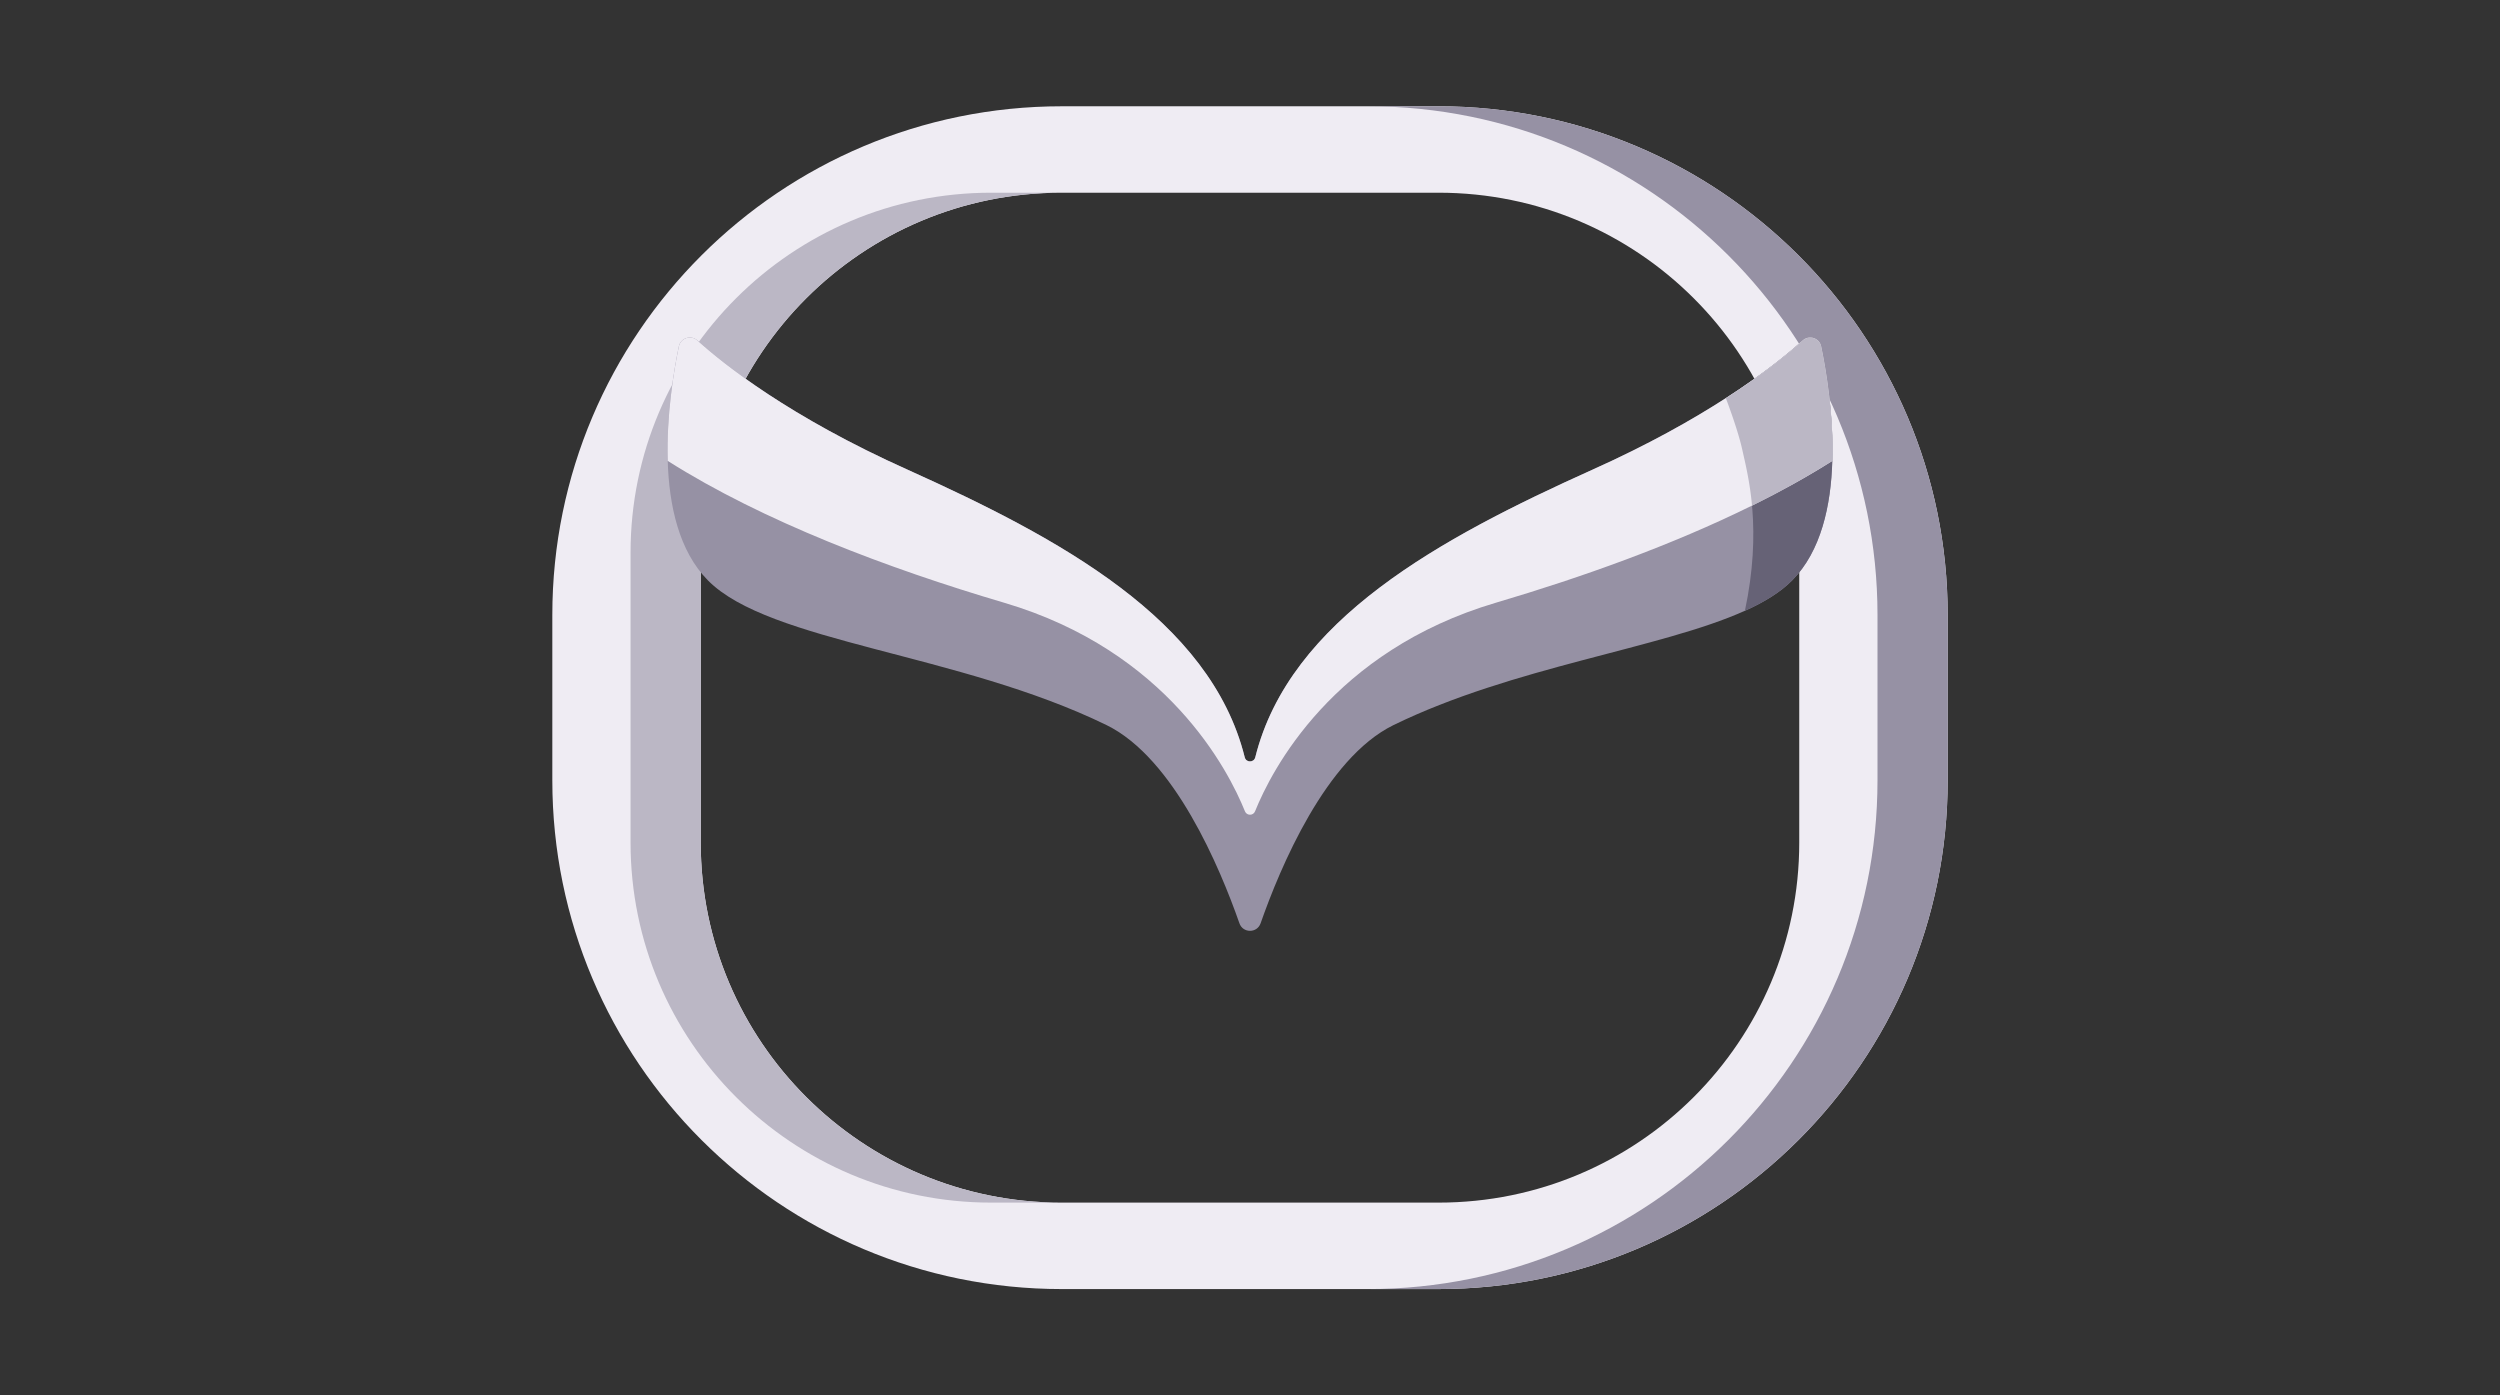
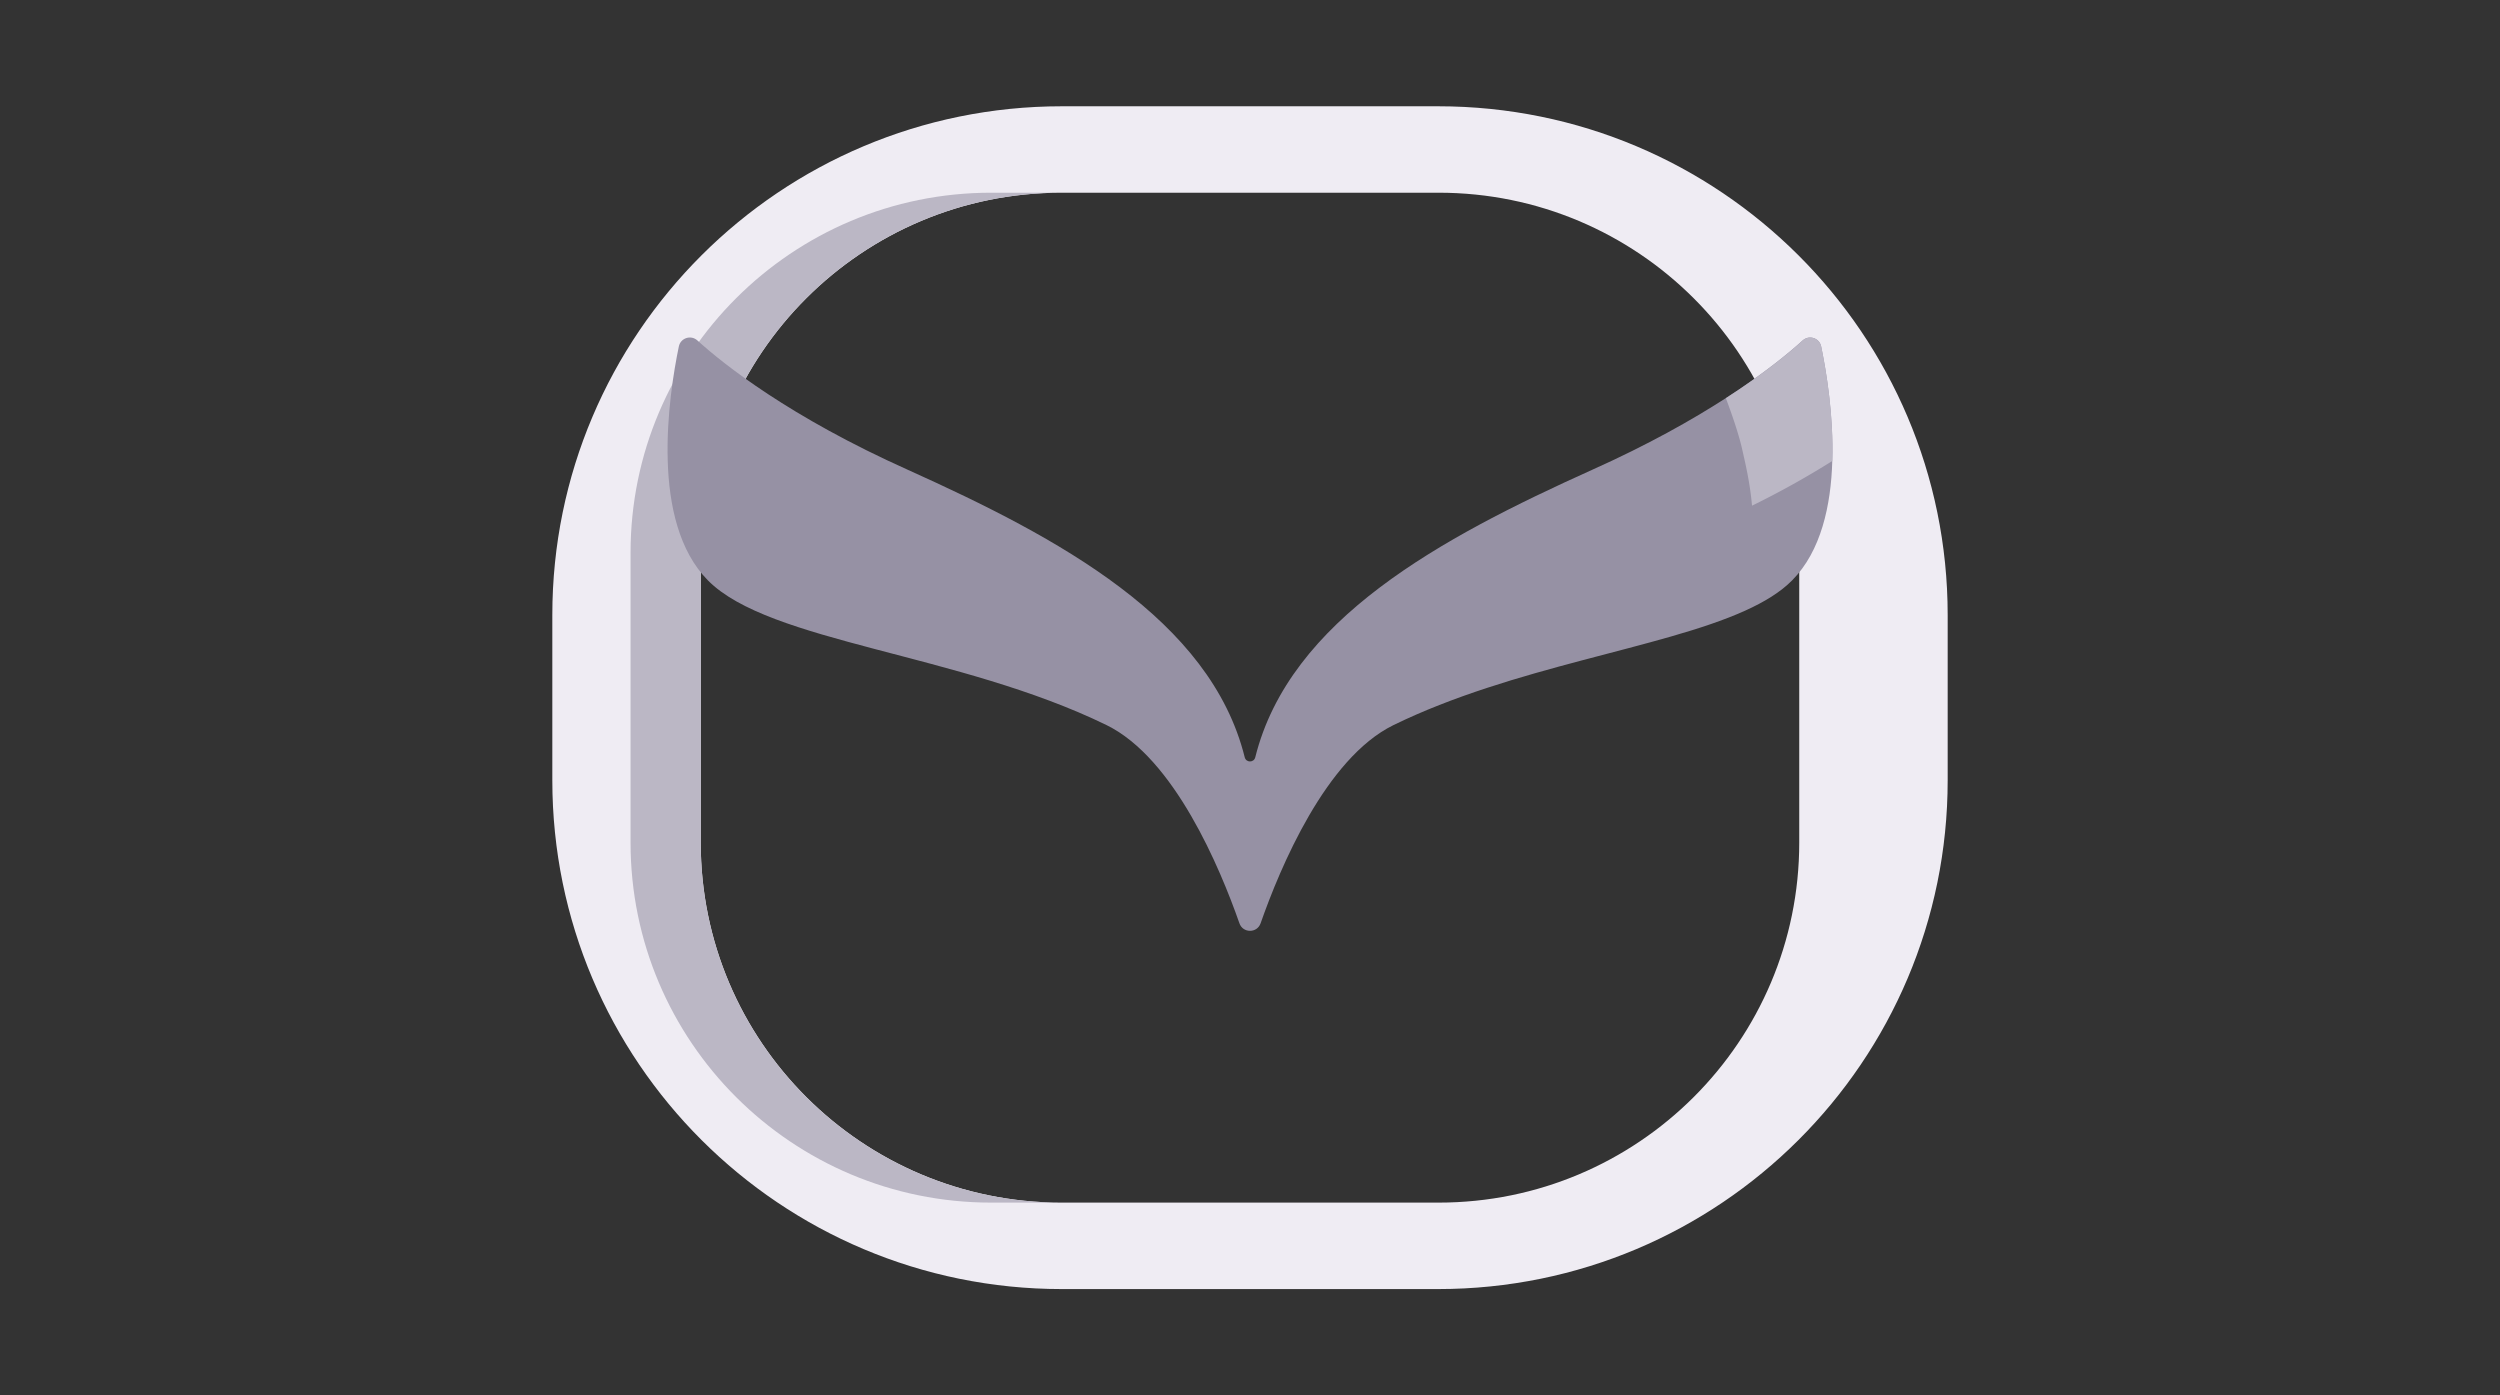
<svg xmlns="http://www.w3.org/2000/svg" width="86" height="48" fill="none">
  <rect width="100%" height="100%" fill="#333333" stroke="none" />
  <path d="M49.47 3.656H36.53c-9.682 0-17.53 7.835-17.53 17.5v5.687c0 9.666 7.848 17.501 17.53 17.501h12.94c9.682 0 17.53-7.835 17.53-17.501v-5.687c0-9.666-7.848-17.5-17.53-17.5zm12.424 25.329c0 6.84-5.554 12.385-12.406 12.385H36.512c-6.851 0-12.406-5.545-12.406-12.385v-9.971c0-6.84 5.554-12.385 12.406-12.385h12.976c6.851 0 12.406 5.545 12.406 12.385v9.971z" fill="#efecf3" />
  <path d="M36.511 6.629h-2.414c-6.851 0-12.406 5.545-12.406 12.385v9.971c0 6.84 5.554 12.385 12.406 12.385h2.414c-6.851 0-12.406-5.545-12.406-12.385v-9.971c0-6.84 5.554-12.385 12.406-12.385z" fill="#bbb7c5" />
  <g fill="#9691a4">
-     <path d="M49.471 3.656h-2.415c9.682 0 17.53 7.835 17.53 17.5v5.687c0 9.666-7.848 17.501-17.53 17.501h2.415c9.682 0 17.53-7.835 17.53-17.501v-5.687c0-9.666-7.848-17.5-17.53-17.5z" />
    <path d="M63.031 15.855c-.044 1.527-.385 3.103-1.38 4.108-.399.404-.954.745-1.627 1.048-2.895 1.306-7.963 1.917-12.094 3.935-2.326 1.144-3.896 4.904-4.565 6.815-.121.346-.608.346-.729 0-.669-1.911-2.239-5.671-4.565-6.815-5.091-2.486-11.606-2.837-13.721-4.983-.995-1.006-1.336-2.581-1.38-4.108-.048-1.567.207-3.092.382-3.937.061-.293.416-.408.638-.207.912.826 3.174 2.629 7.252 4.456 5.194 2.341 10.395 5.14 11.577 9.885.047.189.315.189.362 0 1.182-4.744 6.384-7.544 11.577-9.885 1.926-.863 3.446-1.72 4.611-2.472 1.304-.84 2.162-1.549 2.643-1.985.221-.2.576-.085.636.207.175.844.43 2.37.382 3.938z" />
  </g>
-   <path d="M63.031 15.858c-.044 1.527-.385 3.103-1.38 4.108-.399.404-.954.745-1.627 1.048.599-2.81.119-4.609-.093-5.559-.113-.503-.339-1.166-.561-1.757 1.303-.84 2.16-1.548 2.642-1.984.222-.201.577-.085.638.207.175.844.43 2.37.382 3.937z" fill="#666276" />
-   <path d="M63.03 15.855c-.859.544-1.787 1.056-2.761 1.537-2.749 1.36-5.864 2.471-8.809 3.341-5.623 1.662-7.719 5.769-8.286 7.176-.063.157-.285.157-.348 0-.567-1.407-2.664-5.515-8.286-7.176-3.988-1.177-8.29-2.8-11.57-4.878-.048-1.567.207-3.092.382-3.937.061-.293.416-.408.638-.207.912.826 3.174 2.629 7.252 4.456 5.194 2.341 10.395 5.14 11.577 9.884.047.189.315.189.363 0 1.182-4.744 6.384-7.544 11.577-9.884 1.926-.863 3.446-1.72 4.611-2.472 1.304-.84 2.162-1.549 2.643-1.985.221-.2.576-.085.636.207.175.844.43 2.37.382 3.938z" fill="#efecf3" />
  <path d="M63.031 15.858a29.97 29.97 0 0 1-2.761 1.537c-.078-.849-.239-1.49-.339-1.94-.113-.503-.339-1.166-.561-1.757 1.303-.84 2.16-1.548 2.642-1.984.222-.201.577-.085.638.207.175.844.43 2.37.382 3.937z" fill="#bbb7c5" />
</svg>